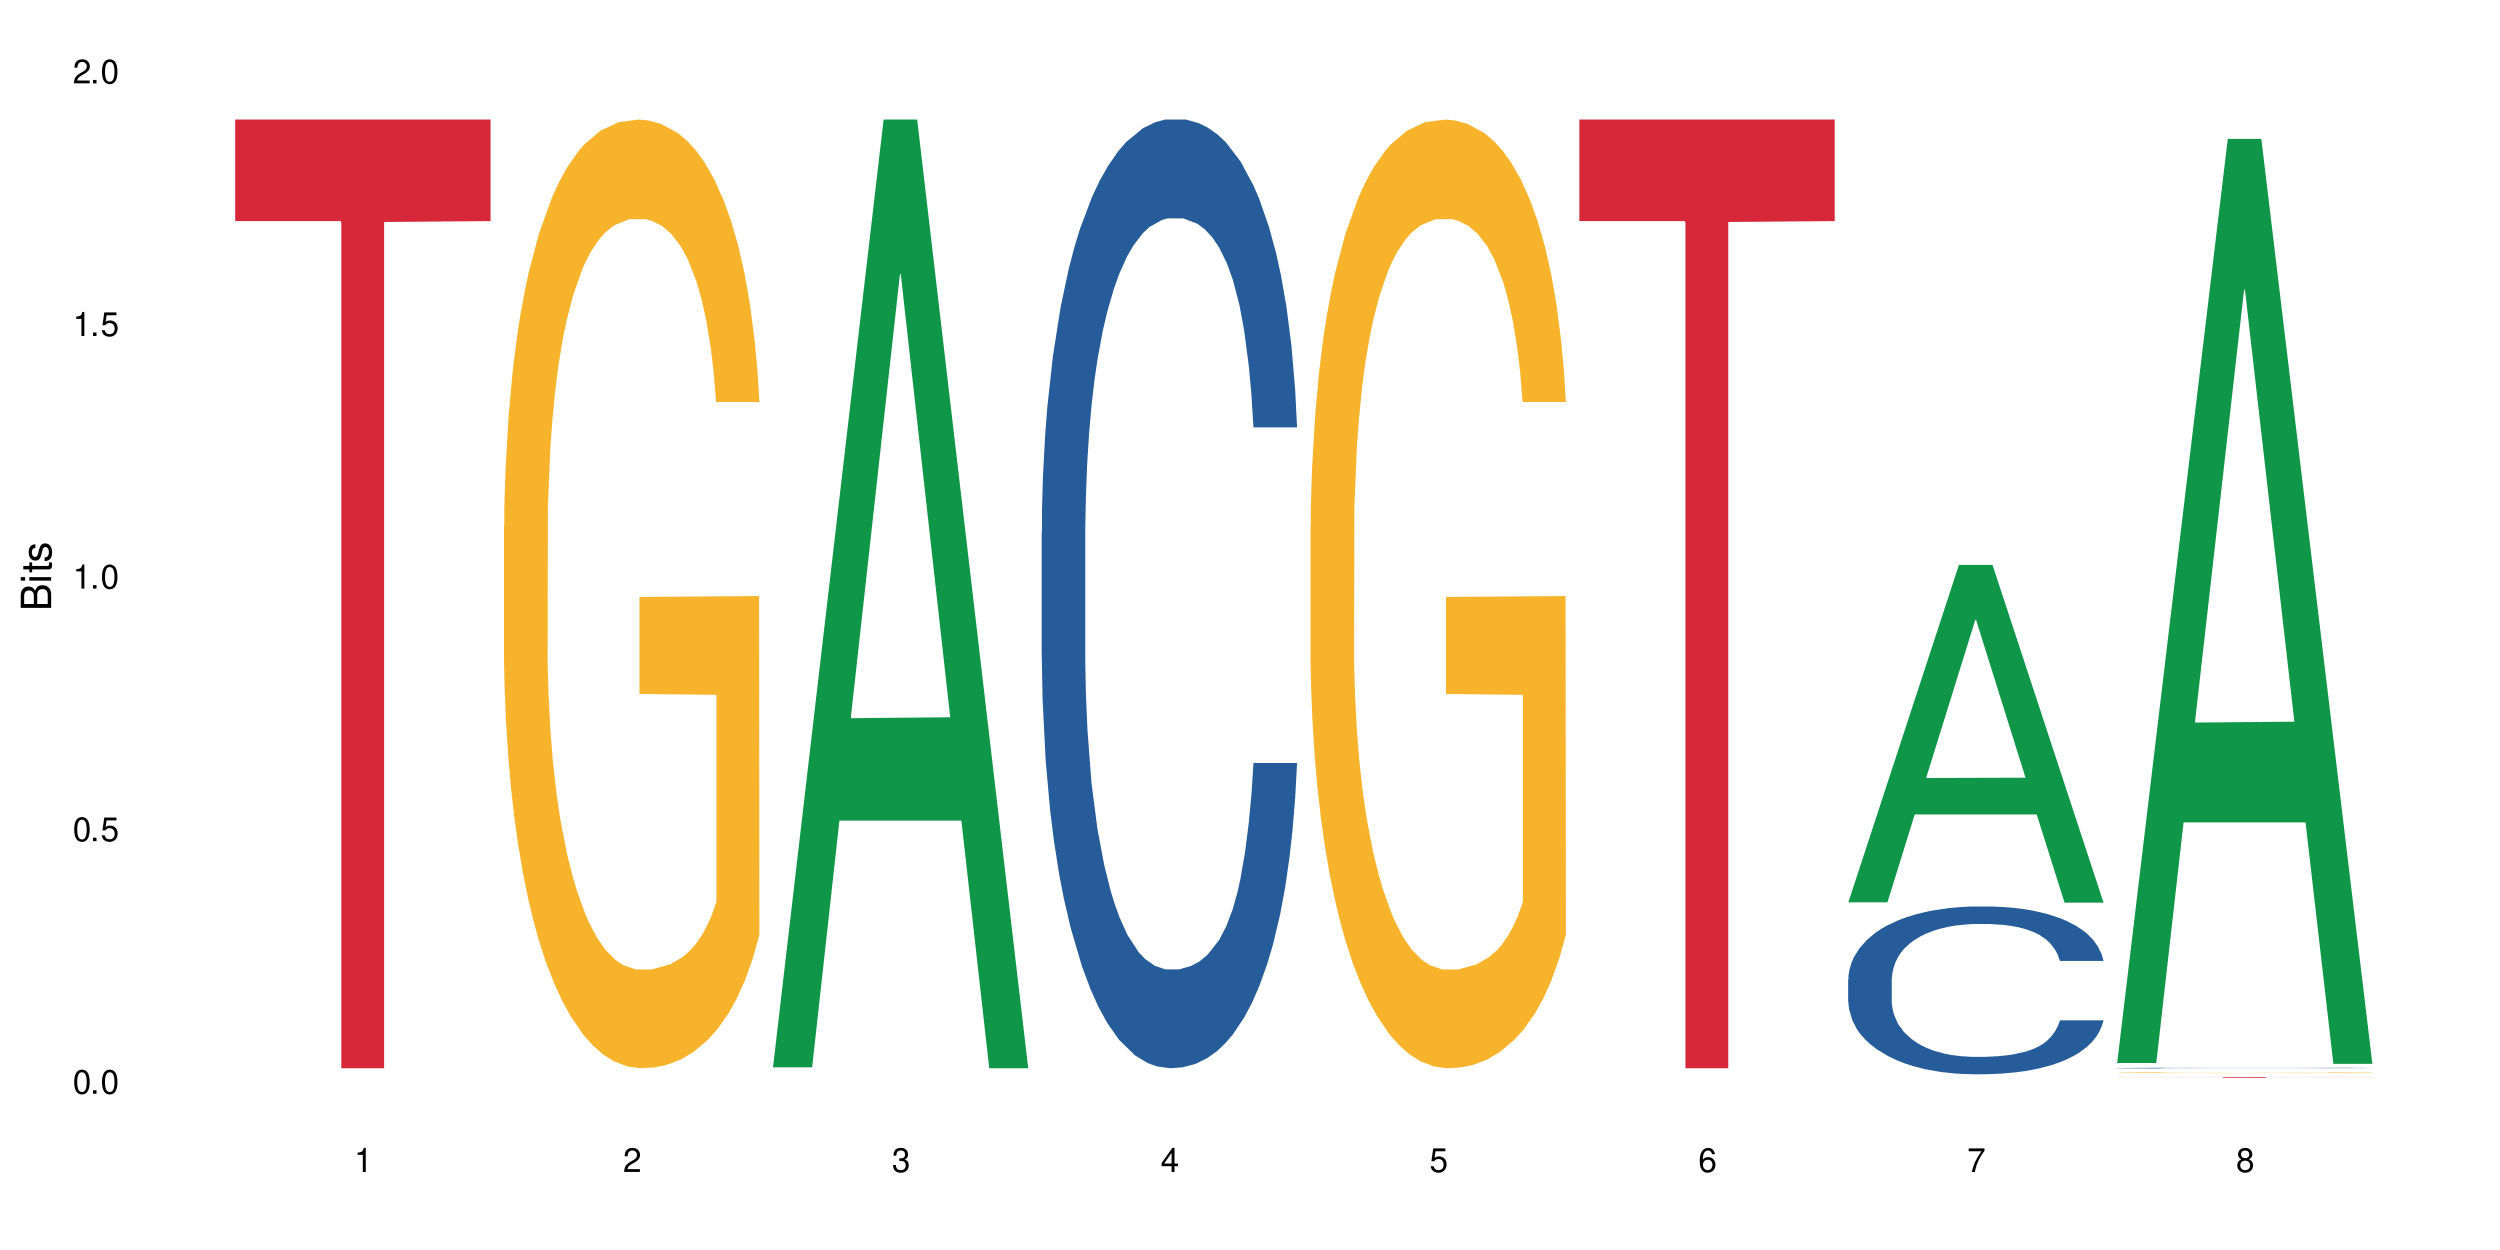
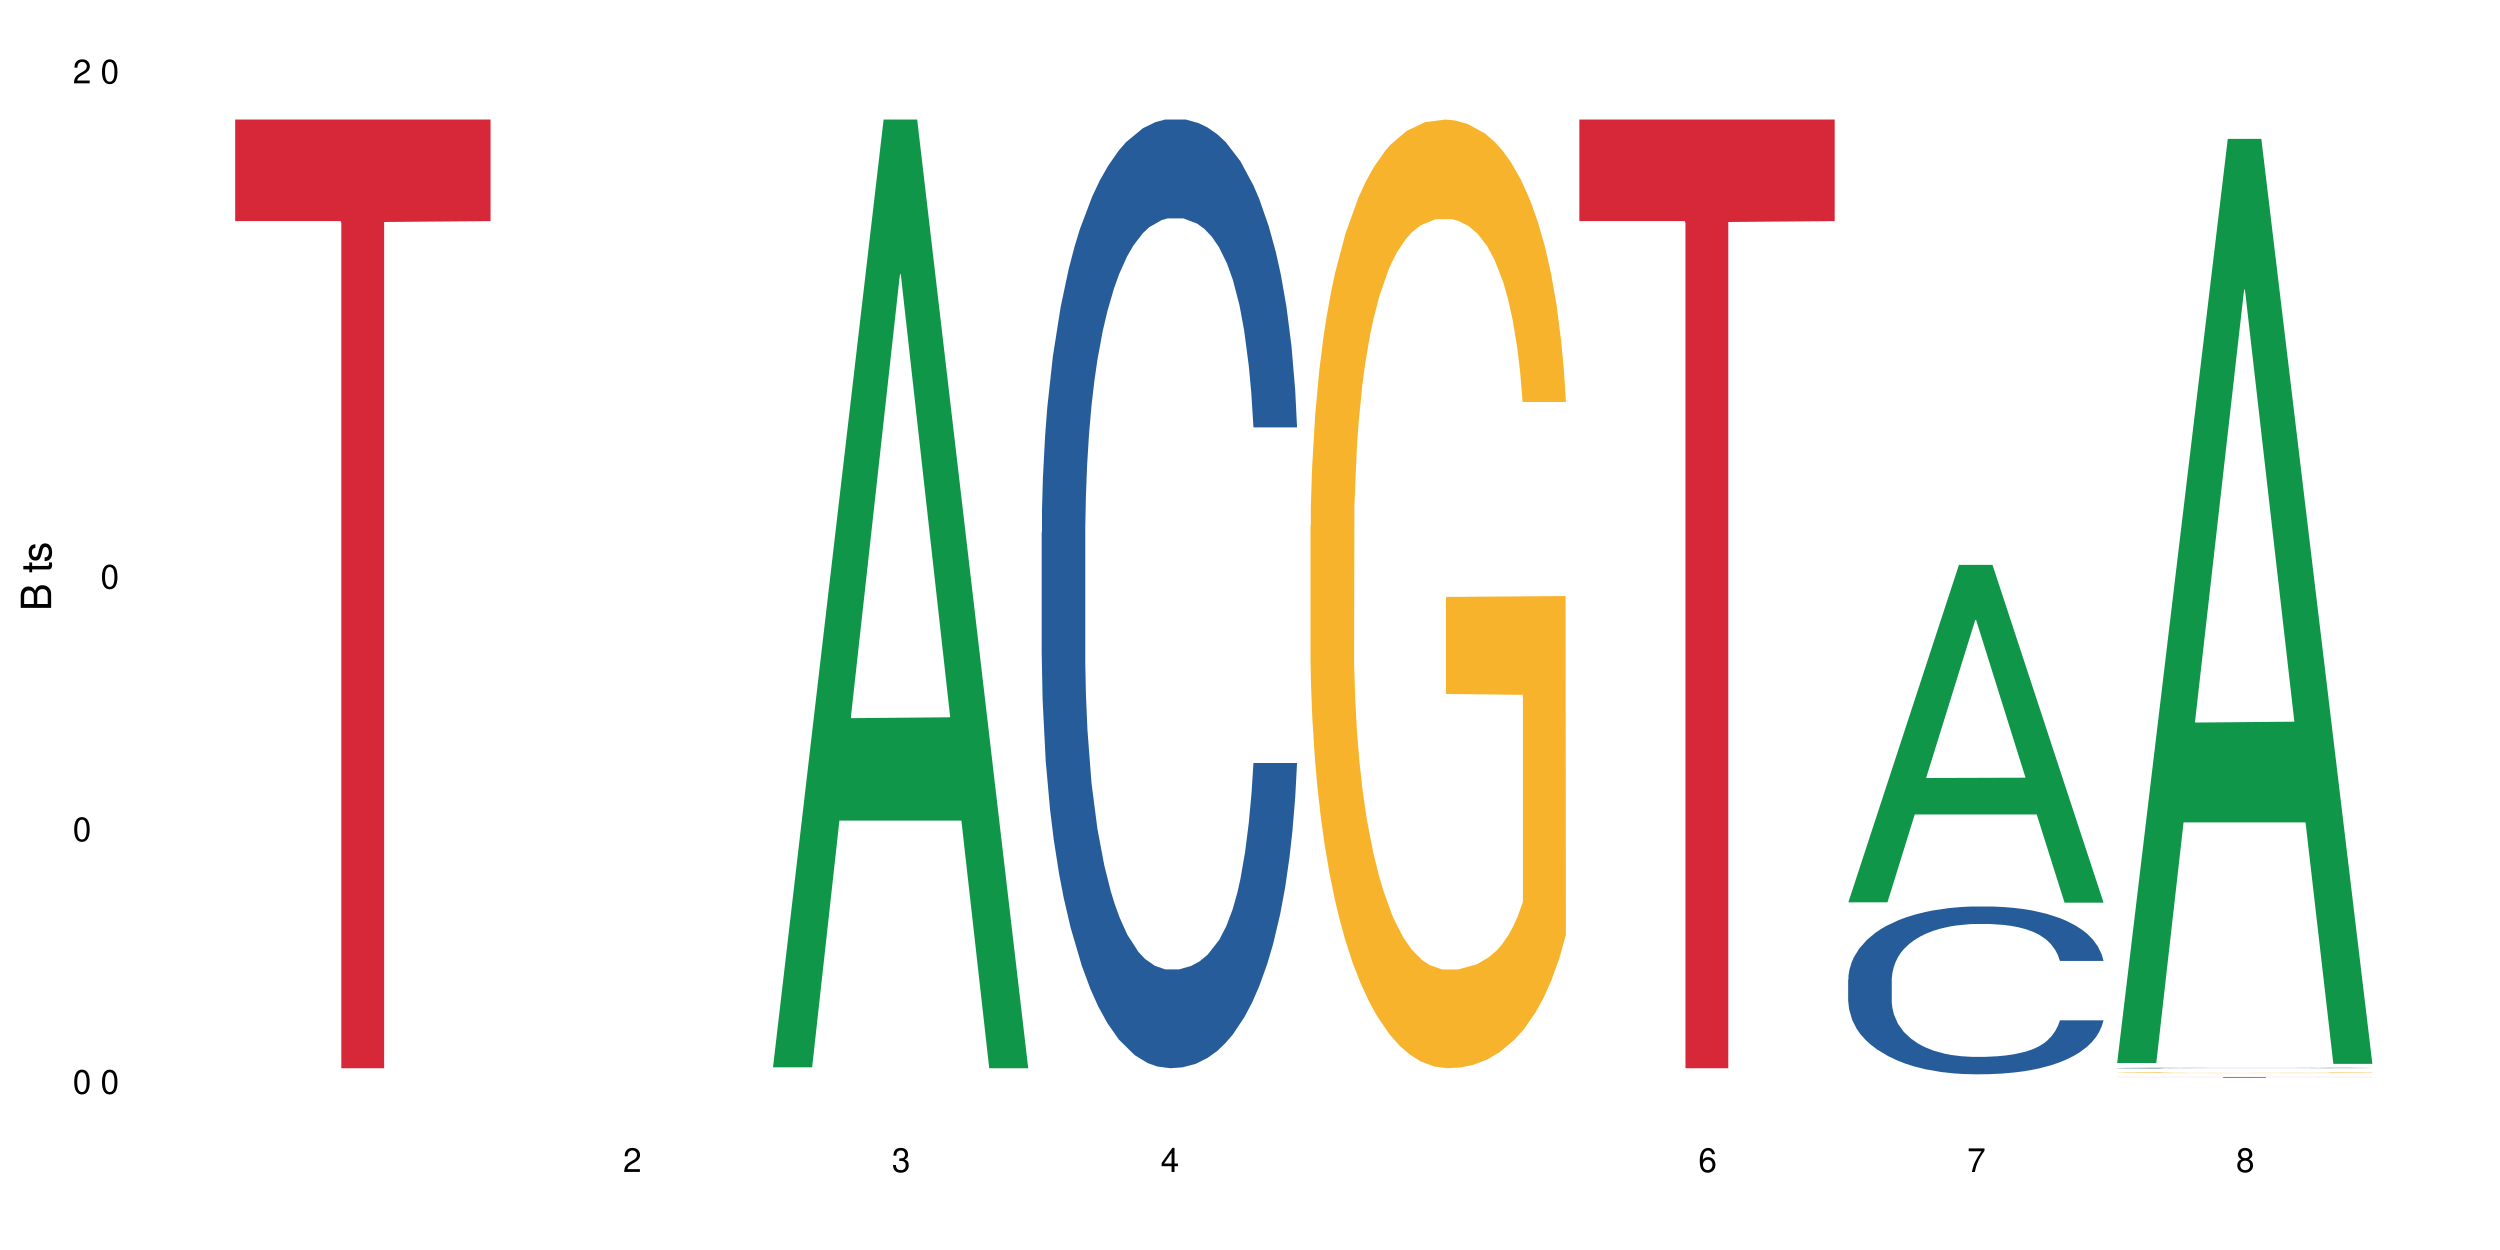
<svg xmlns="http://www.w3.org/2000/svg" xmlns:xlink="http://www.w3.org/1999/xlink" width="720" height="360" viewBox="0 0 720 360">
  <defs>
    <g>
      <g id="glyph-0-0">
</g>
      <g id="glyph-0-1">
        <path d="M 2.641 -6.938 C 2 -6.938 1.422 -6.656 1.078 -6.172 C 0.641 -5.562 0.406 -4.641 0.406 -3.359 C 0.406 -1.016 1.188 0.219 2.641 0.219 C 4.078 0.219 4.859 -1.016 4.859 -3.297 C 4.859 -4.641 4.656 -5.547 4.203 -6.172 C 3.844 -6.656 3.281 -6.938 2.641 -6.938 Z M 2.641 -6.188 C 3.547 -6.188 4 -5.25 4 -3.375 C 4 -1.406 3.562 -0.484 2.625 -0.484 C 1.734 -0.484 1.281 -1.438 1.281 -3.344 C 1.281 -5.25 1.734 -6.188 2.641 -6.188 Z M 2.641 -6.188 " />
      </g>
      <g id="glyph-0-2">
-         <path d="M 1.828 -1 L 0.828 -1 L 0.828 0 L 1.828 0 Z M 1.828 -1 " />
-       </g>
+         </g>
      <g id="glyph-0-3">
-         <path d="M 4.562 -6.797 L 1.062 -6.797 L 0.547 -3.094 L 1.328 -3.094 C 1.719 -3.562 2.047 -3.734 2.578 -3.734 C 3.484 -3.734 4.062 -3.109 4.062 -2.094 C 4.062 -1.125 3.484 -0.531 2.578 -0.531 C 1.828 -0.531 1.375 -0.906 1.188 -1.672 L 0.328 -1.672 C 0.453 -1.109 0.547 -0.844 0.75 -0.594 C 1.125 -0.078 1.828 0.219 2.594 0.219 C 3.969 0.219 4.922 -0.781 4.922 -2.219 C 4.922 -3.562 4.031 -4.484 2.719 -4.484 C 2.25 -4.484 1.859 -4.359 1.469 -4.062 L 1.734 -5.969 L 4.562 -5.969 Z M 4.562 -6.797 " />
-       </g>
+         </g>
      <g id="glyph-0-4">
-         <path d="M 2.484 -4.938 L 2.484 0 L 3.328 0 L 3.328 -6.938 L 2.766 -6.938 C 2.469 -5.875 2.281 -5.734 0.984 -5.562 L 0.984 -4.938 Z M 2.484 -4.938 " />
-       </g>
+         </g>
      <g id="glyph-0-5">
        <path d="M 4.859 -0.828 L 1.281 -0.828 C 1.359 -1.406 1.672 -1.781 2.5 -2.281 L 3.469 -2.828 C 4.406 -3.344 4.906 -4.062 4.906 -4.906 C 4.906 -5.484 4.672 -6.031 4.266 -6.406 C 3.859 -6.766 3.375 -6.938 2.719 -6.938 C 1.859 -6.938 1.219 -6.625 0.844 -6.031 C 0.609 -5.672 0.5 -5.234 0.484 -4.531 L 1.328 -4.531 C 1.359 -5.016 1.406 -5.281 1.531 -5.516 C 1.75 -5.938 2.188 -6.203 2.703 -6.203 C 3.469 -6.203 4.031 -5.641 4.031 -4.891 C 4.031 -4.344 3.719 -3.859 3.125 -3.516 L 2.234 -3 C 0.812 -2.172 0.406 -1.531 0.328 -0.016 L 4.859 -0.016 Z M 4.859 -0.828 " />
      </g>
      <g id="glyph-0-6">
        <path d="M 2.125 -3.188 L 2.578 -3.188 C 3.5 -3.188 3.984 -2.766 3.984 -1.922 C 3.984 -1.062 3.469 -0.531 2.594 -0.531 C 1.656 -0.531 1.203 -1 1.156 -2.016 L 0.312 -2.016 C 0.344 -1.453 0.438 -1.094 0.609 -0.781 C 0.953 -0.109 1.625 0.219 2.547 0.219 C 3.953 0.219 4.859 -0.625 4.859 -1.938 C 4.859 -2.828 4.516 -3.297 3.703 -3.594 C 4.344 -3.844 4.656 -4.328 4.656 -5.031 C 4.656 -6.219 3.875 -6.938 2.578 -6.938 C 1.203 -6.938 0.484 -6.172 0.453 -4.703 L 1.297 -4.703 C 1.312 -5.125 1.344 -5.359 1.453 -5.578 C 1.641 -5.969 2.062 -6.203 2.594 -6.203 C 3.344 -6.203 3.797 -5.75 3.797 -5 C 3.797 -4.516 3.609 -4.219 3.25 -4.047 C 3.016 -3.953 2.703 -3.922 2.125 -3.906 Z M 2.125 -3.188 " />
      </g>
      <g id="glyph-0-7">
        <path d="M 3.141 -1.672 L 3.141 0 L 3.984 0 L 3.984 -1.672 L 4.984 -1.672 L 4.984 -2.438 L 3.984 -2.438 L 3.984 -6.938 L 3.359 -6.938 L 0.266 -2.578 L 0.266 -1.672 Z M 3.141 -2.438 L 1 -2.438 L 3.141 -5.5 Z M 3.141 -2.438 " />
      </g>
      <g id="glyph-0-8">
        <path d="M 4.781 -5.125 C 4.609 -6.266 3.891 -6.938 2.844 -6.938 C 2.094 -6.938 1.422 -6.578 1.031 -5.953 C 0.594 -5.266 0.406 -4.422 0.406 -3.172 C 0.406 -2 0.578 -1.25 0.984 -0.641 C 1.359 -0.078 1.953 0.219 2.703 0.219 C 3.984 0.219 4.922 -0.75 4.922 -2.094 C 4.922 -3.375 4.062 -4.281 2.844 -4.281 C 2.172 -4.281 1.641 -4.031 1.281 -3.516 C 1.281 -5.234 1.828 -6.188 2.797 -6.188 C 3.391 -6.188 3.797 -5.797 3.938 -5.125 Z M 2.734 -3.531 C 3.547 -3.531 4.062 -2.953 4.062 -2.031 C 4.062 -1.156 3.484 -0.531 2.703 -0.531 C 1.922 -0.531 1.328 -1.188 1.328 -2.078 C 1.328 -2.938 1.906 -3.531 2.734 -3.531 Z M 2.734 -3.531 " />
      </g>
      <g id="glyph-0-9">
        <path d="M 4.984 -6.797 L 0.438 -6.797 L 0.438 -5.969 L 4.109 -5.969 C 2.5 -3.656 1.828 -2.234 1.328 0 L 2.219 0 C 2.594 -2.172 3.453 -4.047 4.984 -6.094 Z M 4.984 -6.797 " />
      </g>
      <g id="glyph-0-10">
        <path d="M 3.75 -3.656 C 4.469 -4.094 4.688 -4.438 4.688 -5.078 C 4.688 -6.172 3.844 -6.938 2.641 -6.938 C 1.438 -6.938 0.594 -6.172 0.594 -5.094 C 0.594 -4.438 0.812 -4.094 1.516 -3.656 C 0.734 -3.266 0.359 -2.703 0.359 -1.922 C 0.359 -0.656 1.281 0.219 2.641 0.219 C 3.984 0.219 4.922 -0.656 4.922 -1.922 C 4.922 -2.703 4.531 -3.266 3.75 -3.656 Z M 2.641 -6.188 C 3.359 -6.188 3.812 -5.75 3.812 -5.062 C 3.812 -4.406 3.344 -3.984 2.641 -3.984 C 1.922 -3.984 1.453 -4.406 1.453 -5.078 C 1.453 -5.75 1.922 -6.188 2.641 -6.188 Z M 2.641 -3.266 C 3.484 -3.266 4.062 -2.719 4.062 -1.906 C 4.062 -1.078 3.484 -0.531 2.625 -0.531 C 1.797 -0.531 1.219 -1.094 1.219 -1.906 C 1.219 -2.719 1.781 -3.266 2.641 -3.266 Z M 2.641 -3.266 " />
      </g>
      <g id="glyph-1-0">
</g>
      <g id="glyph-1-1">
        <path d="M 0 -0.953 L 0 -4.891 C 0 -5.719 -0.234 -6.344 -0.734 -6.797 C -1.188 -7.234 -1.812 -7.469 -2.5 -7.469 C -3.547 -7.469 -4.188 -7 -4.625 -5.875 C -4.984 -6.688 -5.625 -7.094 -6.531 -7.094 C -7.172 -7.094 -7.734 -6.859 -8.141 -6.391 C -8.562 -5.922 -8.75 -5.344 -8.75 -4.5 L -8.75 -0.953 Z M -4.984 -2.062 L -7.766 -2.062 L -7.766 -4.219 C -7.766 -4.844 -7.688 -5.203 -7.453 -5.5 C -7.219 -5.812 -6.859 -5.969 -6.375 -5.969 C -5.891 -5.969 -5.531 -5.812 -5.297 -5.5 C -5.062 -5.203 -4.984 -4.844 -4.984 -4.219 Z M -0.984 -2.062 L -4 -2.062 L -4 -4.781 C -4 -5.766 -3.438 -6.359 -2.484 -6.359 C -1.547 -6.359 -0.984 -5.766 -0.984 -4.781 Z M -0.984 -2.062 " />
      </g>
      <g id="glyph-1-2">
-         <path d="M -6.281 -1.797 L -6.281 -0.797 L 0 -0.797 L 0 -1.797 Z M -8.75 -1.797 L -8.75 -0.797 L -7.484 -0.797 L -7.484 -1.797 Z M -8.75 -1.797 " />
-       </g>
+         </g>
      <g id="glyph-1-3">
        <path d="M -6.281 -3.047 L -6.281 -2.016 L -8.016 -2.016 L -8.016 -1.016 L -6.281 -1.016 L -6.281 -0.172 L -5.469 -0.172 L -5.469 -1.016 L -0.719 -1.016 C -0.078 -1.016 0.281 -1.453 0.281 -2.234 C 0.281 -2.5 0.25 -2.719 0.188 -3.047 L -0.641 -3.047 C -0.609 -2.906 -0.594 -2.766 -0.594 -2.562 C -0.594 -2.141 -0.719 -2.016 -1.156 -2.016 L -5.469 -2.016 L -5.469 -3.047 Z M -6.281 -3.047 " />
      </g>
      <g id="glyph-1-4">
        <path d="M -4.531 -5.25 C -5.766 -5.25 -6.469 -4.422 -6.469 -2.969 C -6.469 -1.516 -5.719 -0.562 -4.547 -0.562 C -3.562 -0.562 -3.094 -1.062 -2.734 -2.562 L -2.516 -3.484 C -2.344 -4.188 -2.094 -4.469 -1.641 -4.469 C -1.047 -4.469 -0.641 -3.875 -0.641 -3 C -0.641 -2.453 -0.797 -2 -1.062 -1.75 C -1.25 -1.594 -1.422 -1.531 -1.875 -1.469 L -1.875 -0.406 C -0.422 -0.453 0.281 -1.266 0.281 -2.922 C 0.281 -4.5 -0.5 -5.516 -1.719 -5.516 C -2.656 -5.516 -3.172 -4.984 -3.469 -3.734 L -3.703 -2.766 C -3.891 -1.953 -4.156 -1.609 -4.594 -1.609 C -5.188 -1.609 -5.547 -2.125 -5.547 -2.938 C -5.547 -3.75 -5.203 -4.172 -4.531 -4.203 Z M -4.531 -5.25 " />
      </g>
    </g>
  </defs>
  <rect x="-72" y="-36" width="864" height="432" fill="rgb(100%, 100%, 100%)" fill-opacity="1" />
  <path fill-rule="nonzero" fill="rgb(83.922%, 15.686%, 22.353%)" fill-opacity="1" d="M 67.73 34.43 L 141.281 34.43 L 141.281 63.676 L 110.629 63.934 L 110.629 307.652 L 98.297 307.652 L 98.297 64.191 L 98.117 63.676 L 67.73 63.676 Z M 67.73 34.43 " />
-   <path fill-rule="nonzero" fill="rgb(96.863%, 70.196%, 16.863%)" fill-opacity="1" d="M 145.156 151.453 L 145.242 151.207 L 145.242 146.215 L 145.602 134.988 L 146.5 119.516 L 147.664 106.789 L 148.922 96.809 L 149.73 91.57 L 151.074 84.086 L 152.242 78.594 L 155.199 67.367 L 158.969 56.887 L 161.031 52.395 L 163.363 48.152 L 166.684 43.414 L 168.207 41.668 L 172.871 37.676 L 178.164 35.18 L 183.992 34.43 L 186.684 34.68 L 190.363 35.68 L 195.387 38.422 L 198.254 40.918 L 200.496 43.414 L 202.828 46.656 L 205.699 51.648 L 208.391 57.637 L 210.543 63.625 L 212.695 71.109 L 214.492 79.094 L 216.016 87.828 L 217.359 98.309 L 218.168 107.039 L 218.707 115.773 L 206.238 115.773 L 205.52 107.039 L 204.715 100.305 L 203.367 92.07 L 202.023 86.082 L 200.676 81.34 L 198.164 74.852 L 196.012 70.859 L 193.32 67.367 L 190.723 65.121 L 187.762 63.625 L 185.969 63.125 L 181.211 63.125 L 176.906 64.871 L 174.395 66.867 L 172.602 68.863 L 170.09 72.605 L 168.566 75.602 L 167.668 77.598 L 164.977 85.332 L 163.184 92.32 L 162.195 97.059 L 160.941 104.547 L 160.043 111.281 L 159.059 121.262 L 158.52 128.75 L 157.801 145.715 L 157.711 190.629 L 157.98 200.109 L 158.52 210.34 L 159.238 219.324 L 160.312 228.805 L 161.391 236.043 L 163.273 245.773 L 164.887 252.262 L 166.145 256.504 L 168.566 263.238 L 169.551 265.484 L 171.883 269.977 L 174.305 273.469 L 177.266 276.465 L 179.508 277.961 L 183.098 279.207 L 187.672 279.207 L 193.055 277.711 L 196.461 275.715 L 198.793 273.719 L 200.32 271.973 L 202.203 269.227 L 203.547 266.73 L 204.805 263.988 L 206.328 259.746 L 206.328 200.109 L 184.172 199.863 L 184.172 171.914 L 218.617 171.664 L 218.707 269.227 L 216.824 275.965 L 214.492 282.453 L 212.25 287.441 L 209.918 291.684 L 206.598 296.426 L 203.906 299.418 L 199.781 302.914 L 196.012 305.16 L 192.066 306.656 L 188.566 307.402 L 184.441 307.652 L 180.766 307.156 L 176.816 305.656 L 173.68 303.66 L 170.809 301.164 L 167.938 297.922 L 164.352 292.684 L 162.016 288.441 L 159.594 283.199 L 157.172 276.961 L 155.02 270.227 L 153.586 264.984 L 152.152 258.996 L 150.625 251.512 L 149.191 243.027 L 148.113 235.293 L 147.129 226.559 L 146.41 218.324 L 145.691 207.098 L 145.332 198.113 L 145.156 190.379 Z M 145.156 151.453 " />
  <path fill-rule="nonzero" fill="rgb(6.275%, 58.824%, 28.235%)" fill-opacity="1" d="M 222.578 307.398 L 222.656 307.141 L 254.48 34.43 L 264.148 34.43 L 296.129 307.652 L 284.895 307.652 L 276.879 236.332 L 241.75 236.332 L 233.895 307.398 L 222.578 307.398 L 245.129 206.832 L 273.656 206.574 L 259.434 79.07 L 259.273 78.812 L 259.117 79.582 L 245.051 206.574 L 245.129 206.832 Z M 222.578 307.398 " />
  <path fill-rule="nonzero" fill="rgb(14.51%, 36.078%, 60%)" fill-opacity="1" d="M 300 153.309 L 300.09 153.059 L 300.09 147.066 L 300.359 137.574 L 300.988 125.59 L 301.617 117.348 L 303.23 102.613 L 305.473 88.375 L 307.805 77.387 L 309.508 70.895 L 311.035 65.898 L 314.531 56.656 L 316.773 51.914 L 319.195 47.668 L 322.156 43.422 L 324.309 40.926 L 329.152 36.93 L 332.742 35.18 L 335.52 34.43 L 341.531 34.43 L 345.117 35.43 L 347.719 36.68 L 350.59 38.676 L 353.012 40.926 L 357.227 46.418 L 360.996 53.41 L 362.699 57.406 L 365.391 65.148 L 367.453 72.641 L 368.891 79.137 L 370.504 88.375 L 371.938 99.613 L 373.016 112.352 L 373.555 123.09 L 360.996 123.09 L 360.367 113.102 L 359.648 105.359 L 358.305 95.117 L 356.961 87.875 L 355.074 80.633 L 353.371 75.887 L 351.039 71.145 L 348.977 68.145 L 346.824 65.898 L 344.762 64.398 L 340.812 62.902 L 336.238 62.902 L 334.535 63.402 L 331.035 65.398 L 329.152 67.148 L 326.461 70.645 L 324.578 73.891 L 322.336 78.887 L 320.812 83.133 L 318.926 89.625 L 317.582 95.367 L 316.059 103.609 L 315.16 109.855 L 314.352 116.848 L 313.637 125.09 L 313.098 133.828 L 312.738 143.07 L 312.559 152.062 L 312.559 190.773 L 312.738 199.762 L 313.188 210.254 L 314.352 225.488 L 316.059 238.723 L 318.031 249.211 L 319.914 256.707 L 320.992 260.203 L 322.426 264.199 L 324.668 269.191 L 327.898 274.188 L 329.781 276.184 L 332.652 278.184 L 335.609 279.184 L 339.559 279.184 L 343.055 278.184 L 345.387 276.934 L 347.809 274.938 L 351.129 270.691 L 353.191 266.695 L 354.984 261.949 L 356.332 257.203 L 357.227 253.207 L 358.574 245.465 L 359.648 236.977 L 360.457 228.234 L 360.996 219.742 L 373.555 219.742 L 373.016 229.734 L 372.207 239.473 L 371.402 246.715 L 370.145 255.457 L 368.711 263.199 L 366.645 271.941 L 364.941 277.684 L 362.699 283.926 L 360.637 288.672 L 358.395 292.918 L 355.074 297.914 L 352.922 300.41 L 350.59 302.66 L 347.809 304.656 L 344.312 306.406 L 340.543 307.402 L 337.047 307.652 L 333.277 307.152 L 330.5 306.156 L 326.82 303.906 L 322.246 299.41 L 318.926 294.668 L 316.324 289.922 L 314.082 284.926 L 311.57 278.184 L 308.344 267.195 L 306.371 258.703 L 305.023 251.711 L 303.5 241.969 L 302.422 233.23 L 301.168 219.242 L 300.27 201.512 L 300 187.773 Z M 300 153.309 " />
  <path fill-rule="nonzero" fill="rgb(96.863%, 70.196%, 16.863%)" fill-opacity="1" d="M 377.426 151.453 L 377.516 151.207 L 377.516 146.215 L 377.871 134.988 L 378.77 119.516 L 379.938 106.789 L 381.191 96.809 L 382 91.57 L 383.344 84.086 L 384.512 78.594 L 387.469 67.367 L 391.238 56.887 L 393.301 52.395 L 395.633 48.152 L 398.953 43.414 L 400.477 41.668 L 405.141 37.676 L 410.434 35.18 L 416.262 34.43 L 418.953 34.68 L 422.633 35.68 L 427.656 38.422 L 430.527 40.918 L 432.77 43.414 L 435.102 46.656 L 437.969 51.648 L 440.66 57.637 L 442.812 63.625 L 444.969 71.109 L 446.762 79.094 L 448.285 87.828 L 449.633 98.309 L 450.438 107.039 L 450.977 115.773 L 438.508 115.773 L 437.789 107.039 L 436.984 100.305 L 435.637 92.07 L 434.293 86.082 L 432.949 81.34 L 430.438 74.852 L 428.281 70.859 L 425.594 67.367 L 422.992 65.121 L 420.031 63.625 L 418.238 63.125 L 413.484 63.125 L 409.176 64.871 L 406.664 66.867 L 404.871 68.863 L 402.359 72.605 L 400.836 75.602 L 399.938 77.598 L 397.246 85.332 L 395.453 92.32 L 394.469 97.059 L 393.211 104.547 L 392.312 111.281 L 391.328 121.262 L 390.789 128.75 L 390.07 145.715 L 389.98 190.629 L 390.25 200.109 L 390.789 210.34 L 391.508 219.324 L 392.582 228.805 L 393.66 236.043 L 395.543 245.773 L 397.156 252.262 L 398.414 256.504 L 400.836 263.238 L 401.82 265.484 L 404.156 269.977 L 406.574 273.469 L 409.535 276.465 L 411.777 277.961 L 415.367 279.207 L 419.941 279.207 L 425.324 277.711 L 428.73 275.715 L 431.062 273.719 L 432.59 271.973 L 434.473 269.227 L 435.816 266.73 L 437.074 263.988 L 438.598 259.746 L 438.598 200.109 L 416.441 199.863 L 416.441 171.914 L 450.887 171.664 L 450.977 269.227 L 449.094 275.965 L 446.762 282.453 L 444.52 287.441 L 442.188 291.684 L 438.867 296.426 L 436.176 299.418 L 432.051 302.914 L 428.281 305.16 L 424.336 306.656 L 420.84 307.402 L 416.711 307.652 L 413.035 307.156 L 409.086 305.656 L 405.949 303.66 L 403.078 301.164 L 400.207 297.922 L 396.621 292.684 L 394.289 288.441 L 391.867 283.199 L 389.445 276.961 L 387.293 270.227 L 385.855 264.984 L 384.422 258.996 L 382.895 251.512 L 381.461 243.027 L 380.383 235.293 L 379.398 226.559 L 378.68 218.324 L 377.961 207.098 L 377.605 198.113 L 377.426 190.379 Z M 377.426 151.453 " />
  <path fill-rule="nonzero" fill="rgb(83.922%, 15.686%, 22.353%)" fill-opacity="1" d="M 454.848 34.43 L 528.398 34.43 L 528.398 63.676 L 497.746 63.934 L 497.746 307.652 L 485.414 307.652 L 485.414 64.191 L 485.234 63.676 L 454.848 63.676 Z M 454.848 34.43 " />
  <path fill-rule="nonzero" fill="rgb(6.275%, 58.824%, 28.235%)" fill-opacity="1" d="M 532.27 259.875 L 532.352 259.781 L 564.176 162.676 L 573.84 162.676 L 605.824 259.965 L 594.586 259.965 L 586.57 234.57 L 551.445 234.57 L 543.586 259.875 L 532.27 259.875 L 554.824 224.062 L 583.348 223.973 L 569.125 178.57 L 568.969 178.48 L 568.812 178.754 L 554.746 223.973 L 554.824 224.062 Z M 532.27 259.875 " />
  <path fill-rule="nonzero" fill="rgb(14.51%, 36.078%, 60%)" fill-opacity="1" d="M 532.27 282.105 L 532.359 282.059 L 532.359 281 L 532.629 279.32 L 533.258 277.199 L 533.887 275.742 L 535.5 273.137 L 537.742 270.617 L 540.074 268.672 L 541.777 267.523 L 543.305 266.641 L 546.801 265.004 L 549.043 264.168 L 551.465 263.414 L 554.426 262.664 L 556.578 262.223 L 561.422 261.516 L 565.012 261.207 L 567.793 261.074 L 573.801 261.074 L 577.391 261.25 L 579.992 261.473 L 582.859 261.824 L 585.281 262.223 L 589.5 263.195 L 593.266 264.43 L 594.969 265.137 L 597.66 266.508 L 599.723 267.832 L 601.16 268.98 L 602.773 270.617 L 604.207 272.605 L 605.285 274.859 L 605.824 276.758 L 593.266 276.758 L 592.637 274.992 L 591.922 273.621 L 590.574 271.809 L 589.23 270.527 L 587.344 269.246 L 585.641 268.406 L 583.309 267.566 L 581.246 267.039 L 579.094 266.641 L 577.031 266.375 L 573.082 266.109 L 568.508 266.109 L 566.805 266.199 L 563.305 266.551 L 561.422 266.859 L 558.73 267.48 L 556.848 268.055 L 554.605 268.938 L 553.082 269.688 L 551.199 270.836 L 549.852 271.855 L 548.328 273.312 L 547.43 274.418 L 546.621 275.652 L 545.906 277.113 L 545.367 278.656 L 545.008 280.293 L 544.828 281.883 L 544.828 288.73 L 545.008 290.32 L 545.457 292.176 L 546.621 294.871 L 548.328 297.215 L 550.301 299.07 L 552.184 300.395 L 553.262 301.016 L 554.695 301.723 L 556.938 302.605 L 560.168 303.488 L 562.051 303.844 L 564.922 304.195 L 567.883 304.371 L 571.828 304.371 L 575.324 304.195 L 577.656 303.973 L 580.078 303.621 L 583.398 302.871 L 585.461 302.164 L 587.254 301.324 L 588.602 300.484 L 589.5 299.777 L 590.844 298.406 L 591.922 296.906 L 592.727 295.359 L 593.266 293.855 L 605.824 293.855 L 605.285 295.625 L 604.477 297.348 L 603.672 298.629 L 602.414 300.176 L 600.98 301.543 L 598.918 303.09 L 597.211 304.105 L 594.969 305.211 L 592.906 306.051 L 590.664 306.801 L 587.344 307.688 L 585.191 308.129 L 582.859 308.523 L 580.078 308.879 L 576.582 309.188 L 572.816 309.363 L 569.316 309.41 L 565.551 309.32 L 562.77 309.145 L 559.09 308.746 L 554.516 307.949 L 551.199 307.113 L 548.598 306.273 L 546.355 305.387 L 543.844 304.195 L 540.613 302.25 L 538.641 300.75 L 537.293 299.512 L 535.77 297.789 L 534.691 296.242 L 533.438 293.77 L 532.539 290.633 L 532.27 288.203 Z M 532.27 282.105 " />
  <path fill-rule="nonzero" fill="rgb(6.275%, 58.824%, 28.235%)" fill-opacity="1" d="M 609.695 306.148 L 609.773 305.898 L 641.598 40 L 651.266 40 L 683.246 306.398 L 672.008 306.398 L 663.996 236.859 L 628.867 236.859 L 621.012 306.148 L 609.695 306.148 L 632.246 208.094 L 660.773 207.844 L 646.551 83.523 L 646.391 83.273 L 646.234 84.023 L 632.168 207.844 L 632.246 208.094 Z M 609.695 306.148 " />
  <path fill-rule="nonzero" fill="rgb(14.51%, 36.078%, 60%)" fill-opacity="1" d="M 609.695 307.602 L 609.785 307.602 L 609.785 307.598 L 610.055 307.59 L 610.68 307.578 L 611.309 307.574 L 612.922 307.562 L 615.164 307.551 L 617.5 307.539 L 619.203 307.535 L 620.727 307.531 L 624.227 307.523 L 626.469 307.52 L 628.891 307.516 L 631.852 307.512 L 634.004 307.512 L 638.848 307.508 L 642.434 307.508 L 645.215 307.504 L 651.223 307.504 L 654.812 307.508 L 660.285 307.508 L 662.707 307.512 L 666.922 307.516 L 670.688 307.52 L 672.395 307.523 L 675.086 307.531 L 677.148 307.535 L 678.582 307.543 L 680.195 307.551 L 681.633 307.559 L 682.707 307.57 L 683.246 307.578 L 670.688 307.578 L 670.062 307.57 L 669.344 307.562 L 667.996 307.555 L 666.652 307.547 L 664.77 307.543 L 663.066 307.539 L 660.734 307.535 L 658.668 307.531 L 654.453 307.531 L 650.508 307.527 L 644.227 307.527 L 640.73 307.531 L 638.848 307.531 L 636.156 307.535 L 634.273 307.539 L 632.027 307.543 L 630.504 307.543 L 628.621 307.551 L 627.273 307.555 L 625.75 307.562 L 624.852 307.566 L 624.047 307.57 L 623.328 307.578 L 622.789 307.586 L 622.43 307.594 L 622.254 307.602 L 622.254 307.633 L 622.43 307.641 L 622.879 307.648 L 624.047 307.66 L 625.75 307.672 L 627.723 307.68 L 629.605 307.688 L 630.684 307.688 L 632.117 307.691 L 634.363 307.695 L 637.59 307.699 L 639.473 307.703 L 655.082 307.703 L 657.504 307.699 L 660.82 307.699 L 662.887 307.695 L 664.68 307.691 L 666.023 307.688 L 666.922 307.684 L 668.266 307.676 L 669.344 307.668 L 670.152 307.664 L 670.688 307.656 L 683.246 307.656 L 682.707 307.664 L 681.902 307.672 L 681.094 307.68 L 679.84 307.684 L 678.402 307.691 L 676.34 307.699 L 674.637 307.703 L 672.395 307.707 L 670.332 307.711 L 668.086 307.715 L 664.77 307.719 L 662.617 307.723 L 660.285 307.723 L 657.504 307.727 L 640.191 307.727 L 636.516 307.723 L 631.941 307.719 L 628.621 307.719 L 626.02 307.715 L 623.777 307.707 L 621.266 307.703 L 618.035 307.695 L 616.062 307.688 L 614.719 307.684 L 613.191 307.676 L 612.117 307.668 L 610.859 307.656 L 609.965 307.641 L 609.695 307.629 Z M 609.695 307.602 " />
  <path fill-rule="nonzero" fill="rgb(96.863%, 70.196%, 16.863%)" fill-opacity="1" d="M 609.695 308.93 L 609.785 308.93 L 609.785 308.926 L 610.145 308.918 L 611.039 308.906 L 612.207 308.895 L 613.461 308.887 L 614.27 308.883 L 615.613 308.875 L 616.781 308.871 L 619.742 308.863 L 623.508 308.855 L 625.57 308.852 L 627.902 308.848 L 631.223 308.844 L 632.746 308.84 L 637.41 308.84 L 642.703 308.836 L 654.902 308.836 L 659.926 308.84 L 662.797 308.84 L 665.039 308.844 L 667.371 308.844 L 670.242 308.852 L 672.93 308.855 L 675.086 308.859 L 677.238 308.867 L 679.031 308.871 L 680.555 308.879 L 681.902 308.887 L 682.707 308.895 L 683.246 308.902 L 670.777 308.902 L 670.062 308.895 L 669.254 308.891 L 667.91 308.883 L 666.562 308.879 L 665.219 308.875 L 662.707 308.867 L 660.555 308.863 L 657.863 308.863 L 655.262 308.859 L 641.449 308.859 L 638.938 308.863 L 637.141 308.863 L 634.629 308.867 L 633.105 308.867 L 632.207 308.871 L 629.52 308.879 L 627.723 308.883 L 626.738 308.887 L 625.48 308.895 L 624.586 308.898 L 623.598 308.906 L 623.059 308.914 L 622.344 308.926 L 622.254 308.961 L 622.52 308.969 L 623.059 308.98 L 623.777 308.984 L 624.852 308.992 L 625.93 309 L 627.812 309.008 L 629.43 309.012 L 630.684 309.016 L 633.105 309.023 L 634.094 309.023 L 636.426 309.027 L 638.848 309.031 L 641.805 309.031 L 644.047 309.035 L 657.594 309.035 L 661 309.031 L 663.332 309.031 L 664.859 309.027 L 666.742 309.027 L 668.086 309.023 L 669.344 309.023 L 670.867 309.02 L 670.867 308.969 L 648.715 308.969 L 648.715 308.949 L 683.156 308.945 L 683.246 309.027 L 681.363 309.031 L 679.031 309.039 L 676.789 309.043 L 674.457 309.043 L 671.137 309.047 L 668.445 309.051 L 664.32 309.055 L 660.555 309.055 L 656.605 309.059 L 645.305 309.059 L 641.359 309.055 L 638.219 309.055 L 635.348 309.051 L 632.477 309.051 L 628.891 309.047 L 626.559 309.043 L 624.137 309.039 L 621.715 309.031 L 619.562 309.027 L 618.125 309.023 L 616.691 309.02 L 615.164 309.012 L 613.73 309.004 L 612.656 309 L 611.668 308.992 L 610.949 308.984 L 610.234 308.977 L 609.875 308.969 L 609.695 308.961 Z M 609.695 308.93 " />
  <path fill-rule="nonzero" fill="rgb(83.922%, 15.686%, 22.353%)" fill-opacity="1" d="M 609.695 310.164 L 683.246 310.164 L 683.246 310.191 L 652.594 310.191 L 652.594 310.387 L 640.258 310.387 L 640.258 310.191 L 609.695 310.191 Z M 609.695 310.164 " />
  <g fill="rgb(0%, 0%, 0%)" fill-opacity="1">
    <use xlink:href="#glyph-0-1" x="20.965" y="314.993" />
    <use xlink:href="#glyph-0-2" x="25.965" y="314.993" />
    <use xlink:href="#glyph-0-1" x="28.965" y="314.993" />
  </g>
  <g fill="rgb(0%, 0%, 0%)" fill-opacity="1">
    <use xlink:href="#glyph-0-1" x="20.965" y="242.251" />
    <use xlink:href="#glyph-0-2" x="25.965" y="242.251" />
    <use xlink:href="#glyph-0-3" x="28.965" y="242.251" />
  </g>
  <g fill="rgb(0%, 0%, 0%)" fill-opacity="1">
    <use xlink:href="#glyph-0-4" x="20.965" y="169.509" />
    <use xlink:href="#glyph-0-2" x="25.965" y="169.509" />
    <use xlink:href="#glyph-0-1" x="28.965" y="169.509" />
  </g>
  <g fill="rgb(0%, 0%, 0%)" fill-opacity="1">
    <use xlink:href="#glyph-0-4" x="20.965" y="96.767" />
    <use xlink:href="#glyph-0-2" x="25.965" y="96.767" />
    <use xlink:href="#glyph-0-3" x="28.965" y="96.767" />
  </g>
  <g fill="rgb(0%, 0%, 0%)" fill-opacity="1">
    <use xlink:href="#glyph-0-5" x="20.965" y="24.024" />
    <use xlink:href="#glyph-0-2" x="25.965" y="24.024" />
    <use xlink:href="#glyph-0-1" x="28.965" y="24.024" />
  </g>
  <g fill="rgb(0%, 0%, 0%)" fill-opacity="1">
    <use xlink:href="#glyph-0-4" x="102.008" y="337.532" />
  </g>
  <g fill="rgb(0%, 0%, 0%)" fill-opacity="1">
    <use xlink:href="#glyph-0-5" x="179.43" y="337.532" />
  </g>
  <g fill="rgb(0%, 0%, 0%)" fill-opacity="1">
    <use xlink:href="#glyph-0-6" x="256.855" y="337.532" />
  </g>
  <g fill="rgb(0%, 0%, 0%)" fill-opacity="1">
    <use xlink:href="#glyph-0-7" x="334.277" y="337.532" />
  </g>
  <g fill="rgb(0%, 0%, 0%)" fill-opacity="1">
    <use xlink:href="#glyph-0-3" x="411.699" y="337.532" />
  </g>
  <g fill="rgb(0%, 0%, 0%)" fill-opacity="1">
    <use xlink:href="#glyph-0-8" x="489.125" y="337.532" />
  </g>
  <g fill="rgb(0%, 0%, 0%)" fill-opacity="1">
    <use xlink:href="#glyph-0-9" x="566.547" y="337.532" />
  </g>
  <g fill="rgb(0%, 0%, 0%)" fill-opacity="1">
    <use xlink:href="#glyph-0-10" x="643.969" y="337.532" />
  </g>
  <g fill="rgb(0%, 0%, 0%)" fill-opacity="1">
    <use xlink:href="#glyph-1-1" x="14.725" y="176.012" />
    <use xlink:href="#glyph-1-2" x="14.725" y="168.012" />
    <use xlink:href="#glyph-1-3" x="14.725" y="165.012" />
    <use xlink:href="#glyph-1-4" x="14.725" y="162.012" />
  </g>
</svg>